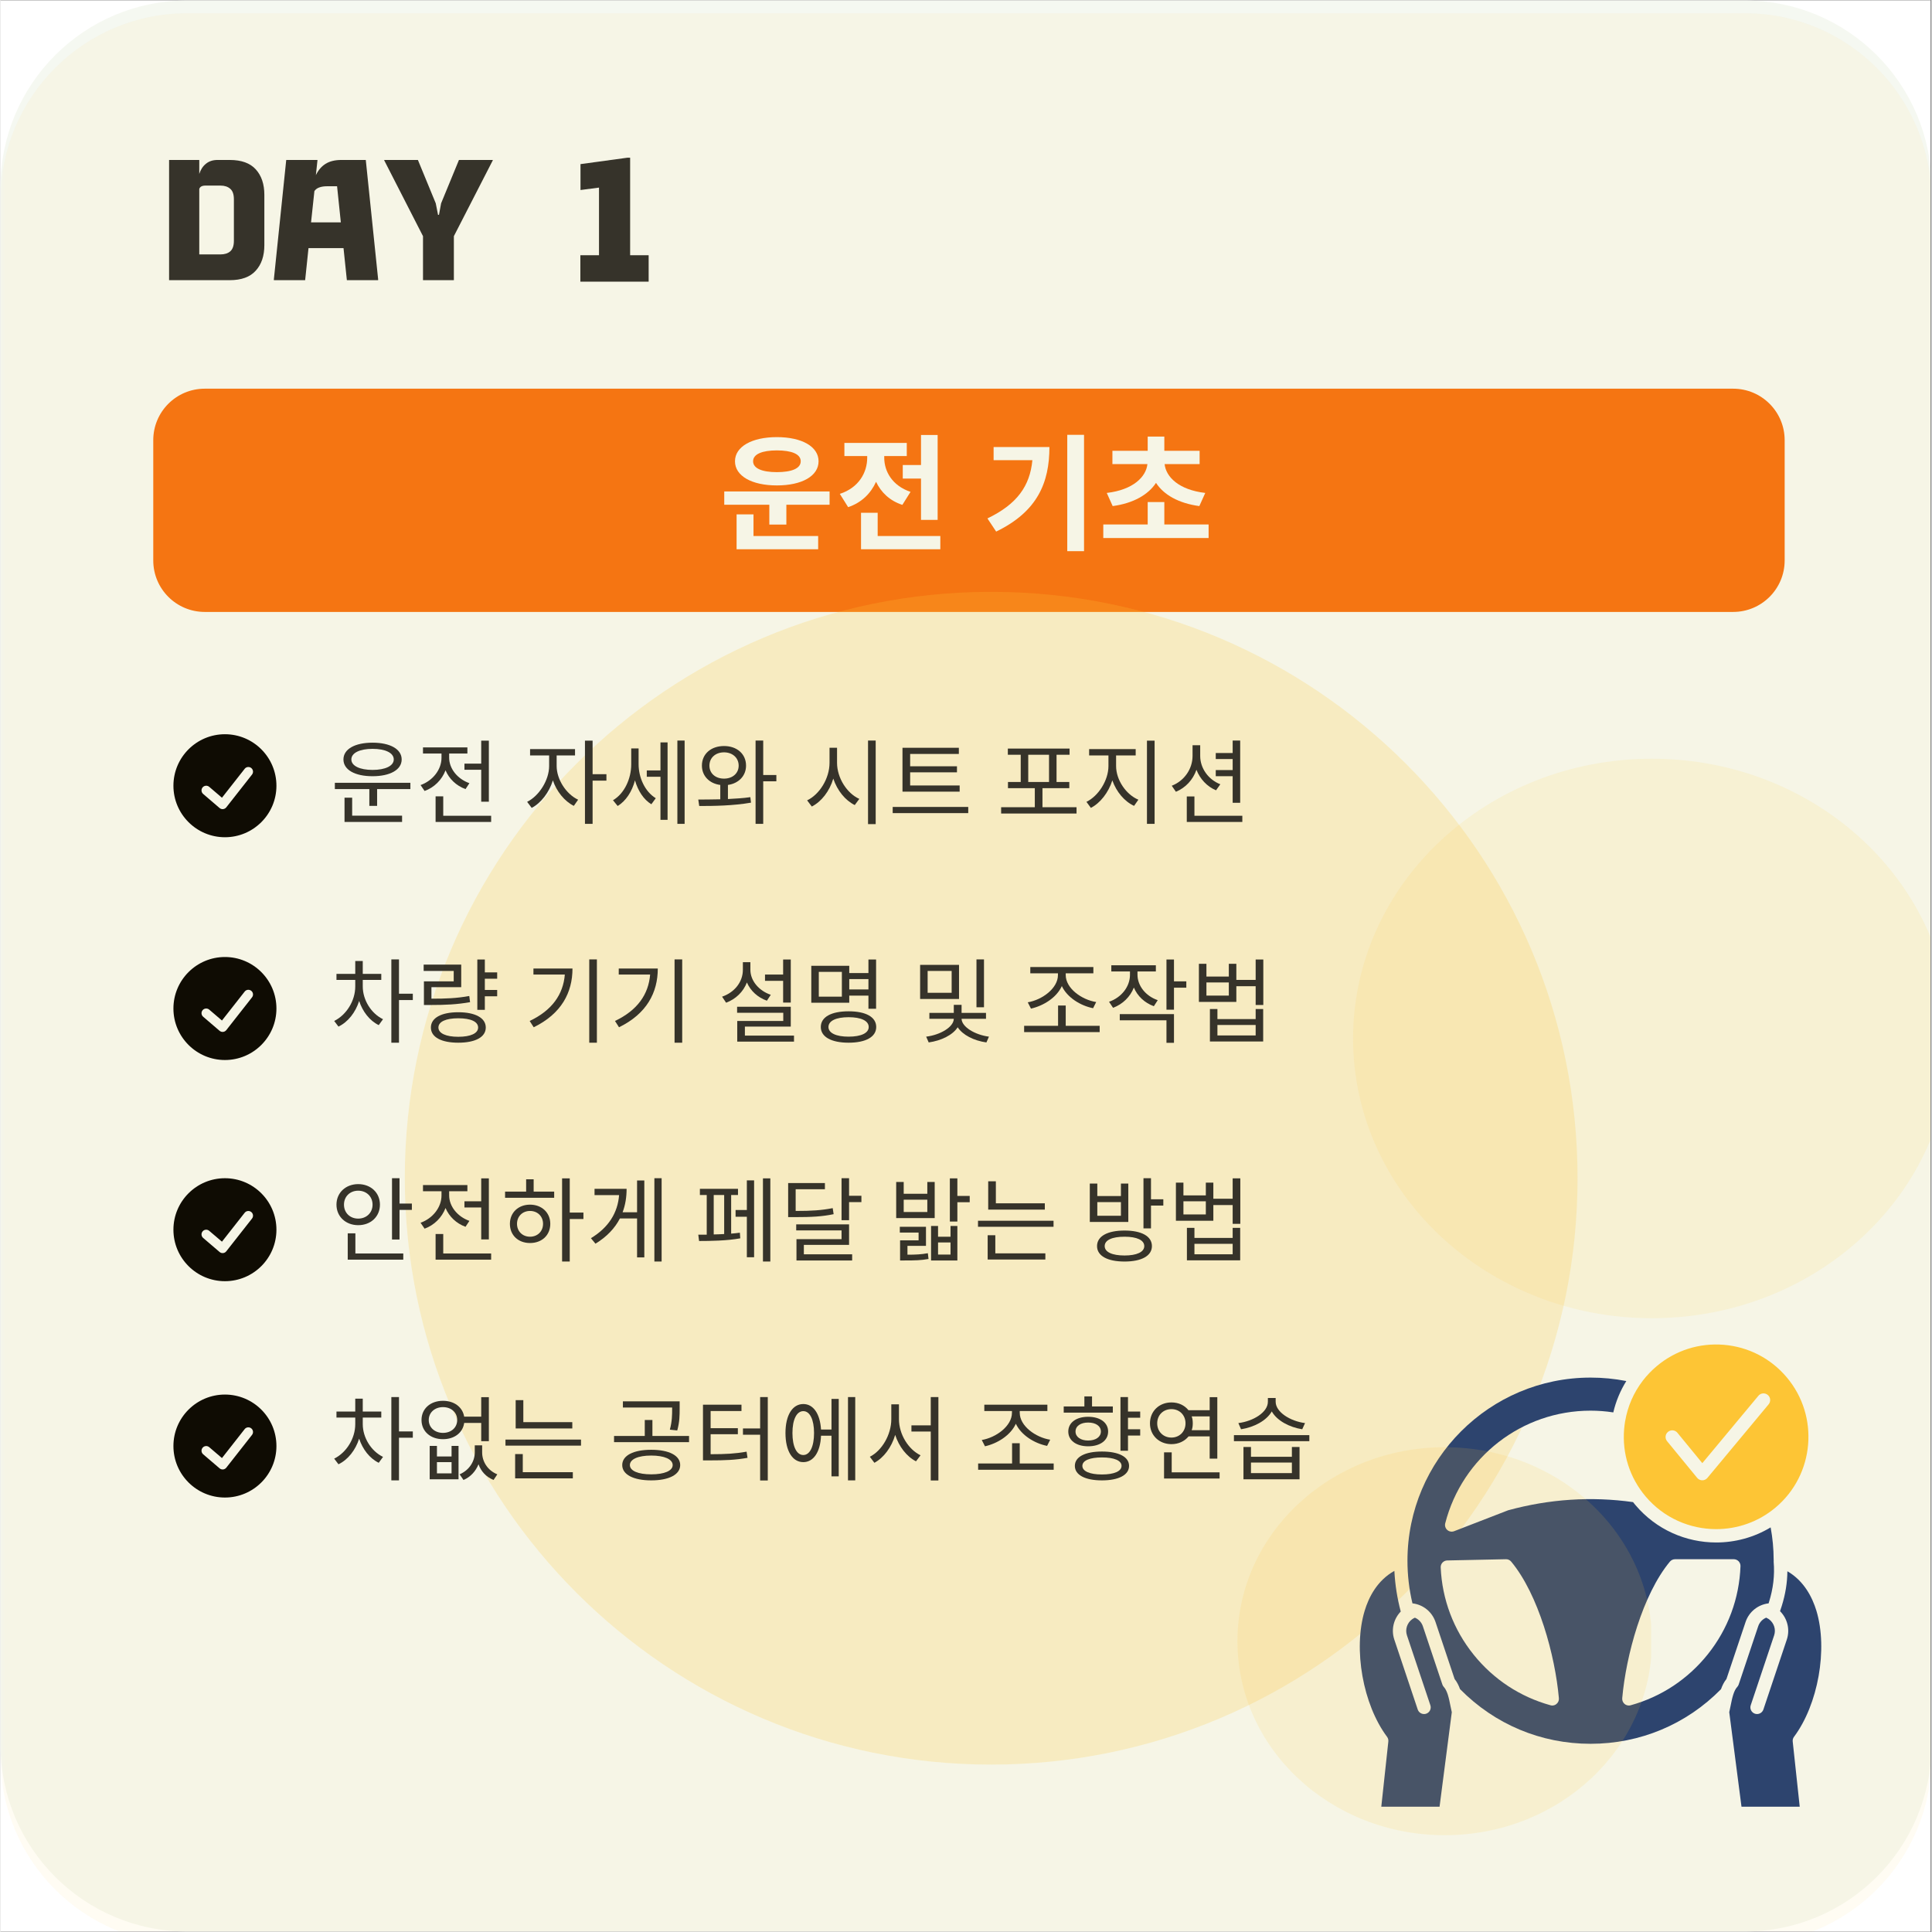
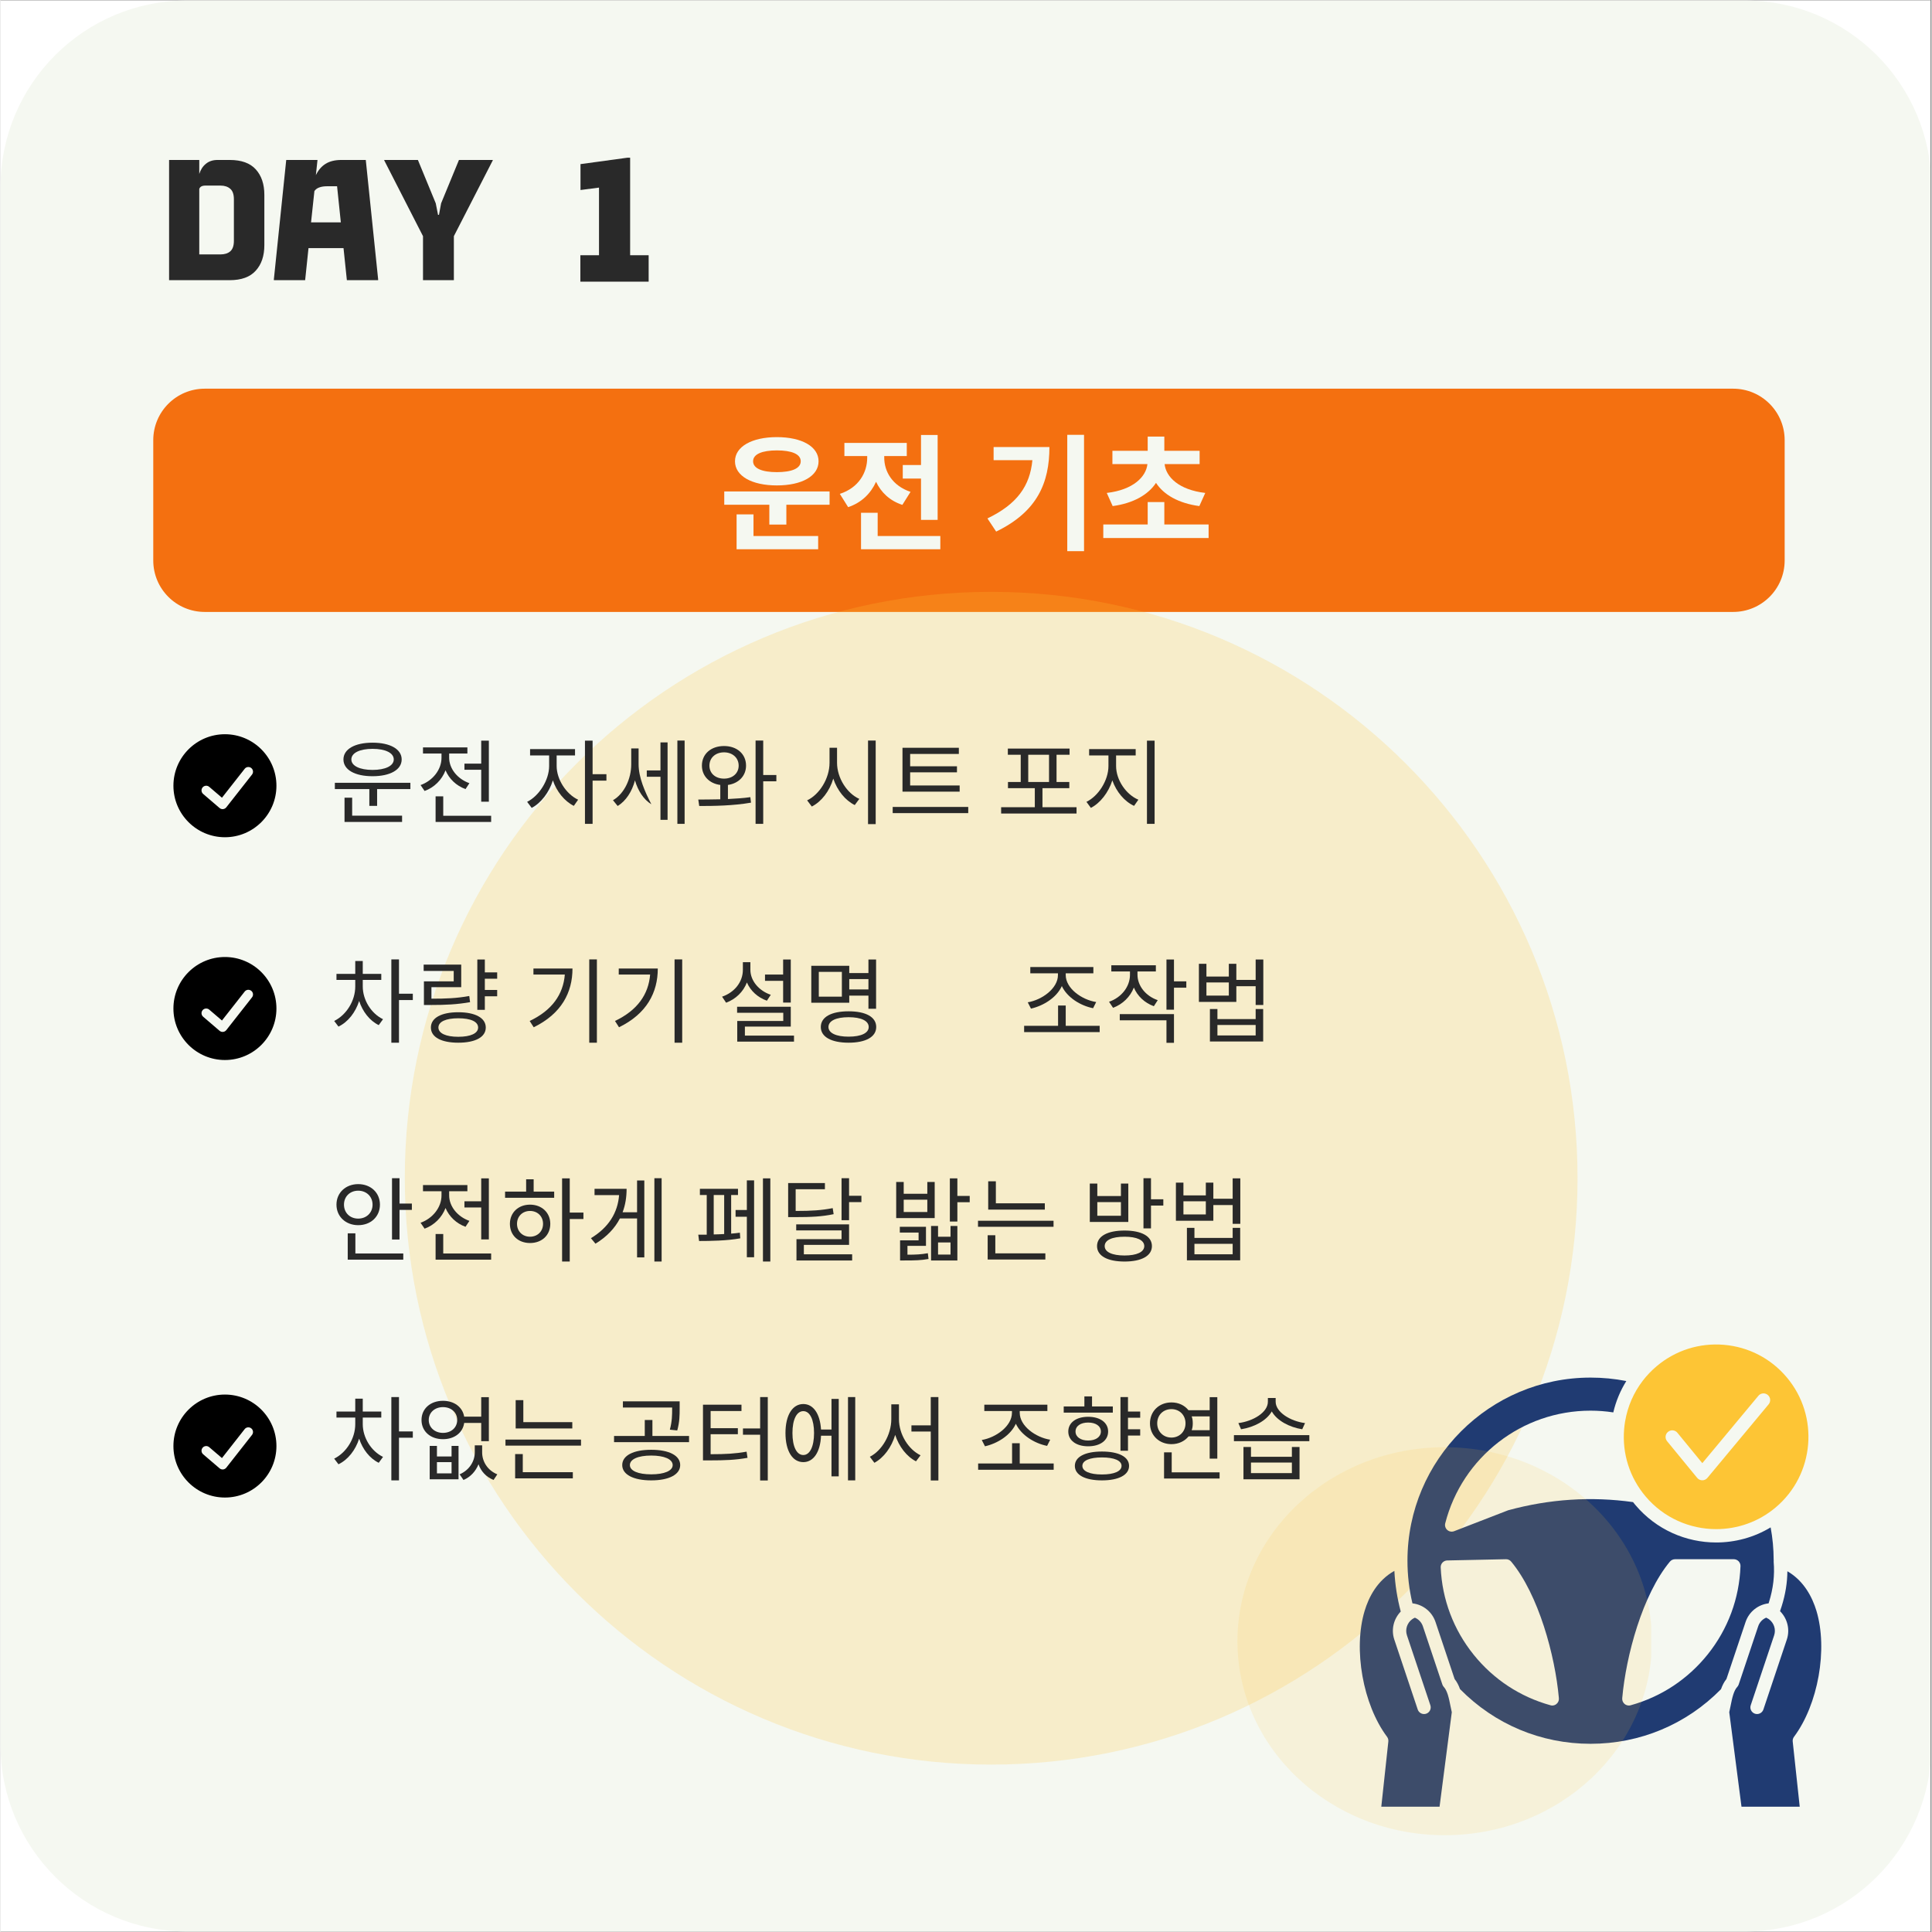
<svg xmlns="http://www.w3.org/2000/svg" width="300" zoomAndPan="magnify" viewBox="0 0 224.88 225" height="300" preserveAspectRatio="xMidYMid meet" version="1.0">
  <rect x="0" y="0" width="224.88" height="225" fill="#808080" stroke="none" />
  <defs>
    <filter x="0%" y="0%" width="100%" height="100%" id="38fcdeee84">
      <feColorMatrix values="0 0 0 0 1 0 0 0 0 1 0 0 0 0 1 0 0 0 1 0" color-interpolation-filters="sRGB" />
    </filter>
    <g />
    <clipPath id="a85fd604fa">
      <path d="M 0 0.059 L 224.762 0.059 L 224.762 224.938 L 0 224.938 Z M 0 0.059 " clip-rule="nonzero" />
    </clipPath>
    <clipPath id="d778c9c167">
      <path d="M 0 0.059 L 224.762 0.059 L 224.762 224.938 L 0 224.938 Z M 0 0.059 " clip-rule="nonzero" />
    </clipPath>
    <clipPath id="e100dfb493">
      <path d="M 21.738 0.059 L 203.141 0.059 C 215.148 0.059 224.879 9.793 224.879 21.797 L 224.879 203.203 C 224.879 215.207 215.148 224.941 203.141 224.941 L 21.738 224.941 C 9.734 224.941 0 215.207 0 203.203 L 0 21.797 C 0 9.793 9.734 0.059 21.738 0.059 Z M 21.738 0.059 " clip-rule="nonzero" />
    </clipPath>
    <clipPath id="95b0886ffb">
      <path d="M 17.789 45.266 L 207.832 45.266 L 207.832 71.266 L 17.789 71.266 Z M 17.789 45.266 " clip-rule="nonzero" />
    </clipPath>
    <clipPath id="9af5c9d224">
      <path d="M 23.785 45.266 L 201.781 45.266 C 205.094 45.266 207.781 47.949 207.781 51.262 L 207.781 65.27 C 207.781 68.582 205.094 71.266 201.781 71.266 L 23.785 71.266 C 20.473 71.266 17.789 68.582 17.789 65.27 L 17.789 51.262 C 17.789 47.949 20.473 45.266 23.785 45.266 Z M 23.785 45.266 " clip-rule="nonzero" />
    </clipPath>
    <clipPath id="8649c899c7">
      <path d="M 20.137 85.508 L 32.133 85.508 L 32.133 97.504 L 20.137 97.504 Z M 20.137 85.508 " clip-rule="nonzero" />
    </clipPath>
    <clipPath id="2727e1ac94">
      <path d="M 20.137 111.453 L 32.133 111.453 L 32.133 123.449 L 20.137 123.449 Z M 20.137 111.453 " clip-rule="nonzero" />
    </clipPath>
    <clipPath id="dc7989e55e">
      <path d="M 20.137 137.215 L 32.133 137.215 L 32.133 149.207 L 20.137 149.207 Z M 20.137 137.215 " clip-rule="nonzero" />
    </clipPath>
    <clipPath id="6605177b89">
      <path d="M 20.137 162.41 L 32.133 162.41 L 32.133 174.402 L 20.137 174.402 Z M 20.137 162.41 " clip-rule="nonzero" />
    </clipPath>
    <mask id="686a2c2438">
      <g filter="url(#38fcdeee84)">
        <rect x="-22.488" width="269.856" fill="#000000" y="-22.5" height="270" fill-opacity="0.21" />
      </g>
    </mask>
    <clipPath id="3566f2abb4">
      <path d="M 0.082 0.926 L 136.66 0.926 L 136.66 137.504 L 0.082 137.504 Z M 0.082 0.926 " clip-rule="nonzero" />
    </clipPath>
    <clipPath id="28b2893b92">
      <path d="M 68.371 0.926 C 30.656 0.926 0.082 31.5 0.082 69.215 C 0.082 106.93 30.656 137.504 68.371 137.504 C 106.086 137.504 136.66 106.93 136.66 69.215 C 136.66 31.5 106.086 0.926 68.371 0.926 Z M 68.371 0.926 " clip-rule="nonzero" />
    </clipPath>
    <clipPath id="6074862bf9">
      <rect x="0" width="137" y="0" height="138" />
    </clipPath>
    <clipPath id="46e036c708">
      <path d="M 189 156.363 L 211 156.363 L 211 179 L 189 179 Z M 189 156.363 " clip-rule="nonzero" />
    </clipPath>
    <clipPath id="0819511ebd">
      <path d="M 201 182 L 212.988 182 L 212.988 210.332 L 201 210.332 Z M 201 182 " clip-rule="nonzero" />
    </clipPath>
    <clipPath id="cc23d8675e">
      <path d="M 158 182 L 170 182 L 170 210.332 L 158 210.332 Z M 158 182 " clip-rule="nonzero" />
    </clipPath>
    <clipPath id="4d5df4b5b8">
      <path d="M 157 88 L 224.762 88 L 224.762 154 L 157 154 Z M 157 88 " clip-rule="nonzero" />
    </clipPath>
    <mask id="d4b32e33c3">
      <g filter="url(#38fcdeee84)">
        <rect x="-22.488" width="269.856" fill="#000000" y="-22.5" height="270" fill-opacity="0.11" />
      </g>
    </mask>
    <clipPath id="fe3ac1ddd6">
      <path d="M 0.52 0.363 L 67.762 0.363 L 67.762 65.516 L 0.52 65.516 Z M 0.52 0.363 " clip-rule="nonzero" />
    </clipPath>
    <clipPath id="7d01ac444d">
-       <path d="M 35.32 0.363 C 16.102 0.363 0.52 14.949 0.52 32.938 C 0.52 50.93 16.102 65.516 35.32 65.516 C 54.543 65.516 70.125 50.93 70.125 32.938 C 70.125 14.949 54.543 0.363 35.32 0.363 Z M 35.32 0.363 " clip-rule="nonzero" />
-     </clipPath>
+       </clipPath>
    <clipPath id="7a02af558f">
      <rect x="0" width="68" y="0" height="66" />
    </clipPath>
    <mask id="82f359403c">
      <g filter="url(#38fcdeee84)">
        <rect x="-22.488" width="269.856" fill="#000000" y="-22.5" height="270" fill-opacity="0.13" />
      </g>
    </mask>
    <clipPath id="959d3de16e">
      <path d="M 1.051 0.543 L 49.41 0.543 L 49.41 45.727 L 1.051 45.727 Z M 1.051 0.543 " clip-rule="nonzero" />
    </clipPath>
    <clipPath id="f614fae209">
      <path d="M 25.188 0.543 C 11.855 0.543 1.051 10.66 1.051 23.137 C 1.051 35.613 11.855 45.727 25.188 45.727 C 38.516 45.727 49.32 35.613 49.32 23.137 C 49.32 10.66 38.516 0.543 25.188 0.543 Z M 25.188 0.543 " clip-rule="nonzero" />
    </clipPath>
    <clipPath id="752064d51f">
      <rect x="0" width="50" y="0" height="46" />
    </clipPath>
    <clipPath id="154bc03a50">
      <path d="M 0 1 L 224.762 1 L 224.762 224.938 L 0 224.938 Z M 0 1 " clip-rule="nonzero" />
    </clipPath>
    <mask id="873c27f861">
      <g filter="url(#38fcdeee84)">
        <rect x="-22.488" width="269.856" fill="#000000" y="-22.5" height="270" fill-opacity="0.06" />
      </g>
    </mask>
    <clipPath id="7edee0a10a">
      <path d="M 0 0.539 L 224.762 0.539 L 224.762 223.938 L 0 223.938 Z M 0 0.539 " clip-rule="nonzero" />
    </clipPath>
    <clipPath id="60c70e73e5">
-       <path d="M 21.738 0.539 L 203.141 0.539 C 215.148 0.539 224.879 10.27 224.879 22.277 L 224.879 203.68 C 224.879 215.688 215.148 225.418 203.141 225.418 L 21.738 225.418 C 9.734 225.418 0 215.688 0 203.68 L 0 22.277 C 0 10.27 9.734 0.539 21.738 0.539 Z M 21.738 0.539 " clip-rule="nonzero" />
-     </clipPath>
+       </clipPath>
    <clipPath id="de6375f6f1">
      <rect x="0" width="225" y="0" height="224" />
    </clipPath>
  </defs>
  <g clip-path="url(#a85fd604fa)">
    <path fill="#ffffff" d="M 0 0.059 L 224.879 0.059 L 224.879 224.941 L 0 224.941 Z M 0 0.059 " fill-opacity="1" fill-rule="nonzero" />
    <path fill="#ffffff" d="M 0 0.059 L 224.879 0.059 L 224.879 224.941 L 0 224.941 Z M 0 0.059 " fill-opacity="1" fill-rule="nonzero" />
  </g>
  <g clip-path="url(#d778c9c167)">
    <g clip-path="url(#e100dfb493)">
      <path fill="#f5f8f1" d="M 0 0.059 L 224.879 0.059 L 224.879 224.941 L 0 224.941 Z M 0 0.059 " fill-opacity="1" fill-rule="nonzero" />
    </g>
  </g>
  <g clip-path="url(#95b0886ffb)">
    <g clip-path="url(#9af5c9d224)">
      <path fill="#f47010" d="M 17.789 45.266 L 207.832 45.266 L 207.832 71.266 L 17.789 71.266 Z M 17.789 45.266 " fill-opacity="1" fill-rule="nonzero" />
    </g>
  </g>
  <g clip-path="url(#8649c899c7)">
    <path fill="#000000" d="M 26.137 85.508 C 29.445 85.508 32.133 88.195 32.133 91.508 C 32.133 94.816 29.445 97.504 26.137 97.504 C 22.824 97.504 20.137 94.816 20.137 91.508 C 20.137 88.195 22.824 85.508 26.137 85.508 Z M 29.199 89.441 C 28.961 89.254 28.617 89.297 28.434 89.535 L 25.789 92.902 L 24.309 91.637 C 24.082 91.441 23.734 91.469 23.539 91.695 C 23.344 91.926 23.371 92.27 23.602 92.465 L 25.512 94.102 C 25.746 94.301 26.102 94.266 26.293 94.023 L 29.289 90.207 C 29.477 89.969 29.434 89.629 29.199 89.441 Z M 29.199 89.441 " fill-opacity="1" fill-rule="nonzero" />
  </g>
  <g clip-path="url(#2727e1ac94)">
    <path fill="#000000" d="M 26.137 111.453 C 29.445 111.453 32.133 114.141 32.133 117.453 C 32.133 120.762 29.445 123.449 26.137 123.449 C 22.824 123.449 20.137 120.762 20.137 117.453 C 20.137 114.141 22.824 111.453 26.137 111.453 Z M 29.199 115.387 C 28.961 115.203 28.617 115.242 28.434 115.48 L 25.789 118.848 L 24.309 117.582 C 24.082 117.387 23.734 117.414 23.539 117.641 C 23.344 117.871 23.371 118.215 23.602 118.41 L 25.512 120.047 C 25.746 120.246 26.102 120.211 26.293 119.969 L 29.289 116.152 C 29.477 115.914 29.434 115.574 29.199 115.387 Z M 29.199 115.387 " fill-opacity="1" fill-rule="nonzero" />
  </g>
  <g clip-path="url(#dc7989e55e)">
-     <path fill="#000000" d="M 26.137 137.215 C 29.445 137.215 32.133 139.898 32.133 143.211 C 32.133 146.523 29.445 149.207 26.137 149.207 C 22.824 149.207 20.137 146.523 20.137 143.211 C 20.137 139.898 22.824 137.215 26.137 137.215 Z M 29.199 141.148 C 28.961 140.961 28.617 141.004 28.434 141.238 L 25.789 144.605 L 24.309 143.344 C 24.082 143.145 23.734 143.172 23.539 143.402 C 23.344 143.629 23.371 143.977 23.602 144.172 L 25.512 145.805 C 25.746 146.008 26.102 145.973 26.293 145.727 L 29.289 141.914 C 29.477 141.676 29.434 141.332 29.199 141.148 Z M 29.199 141.148 " fill-opacity="1" fill-rule="nonzero" />
-   </g>
+     </g>
  <g clip-path="url(#6605177b89)">
    <path fill="#000000" d="M 26.137 162.41 C 29.445 162.41 32.133 165.094 32.133 168.406 C 32.133 171.719 29.445 174.402 26.137 174.402 C 22.824 174.402 20.137 171.719 20.137 168.406 C 20.137 165.094 22.824 162.41 26.137 162.41 Z M 29.199 166.344 C 28.961 166.156 28.617 166.199 28.434 166.434 L 25.789 169.805 L 24.309 168.539 C 24.082 168.344 23.734 168.367 23.539 168.598 C 23.344 168.828 23.371 169.172 23.602 169.367 L 25.512 171 C 25.746 171.203 26.102 171.168 26.293 170.926 L 29.289 167.109 C 29.477 166.871 29.434 166.527 29.199 166.344 Z M 29.199 166.344 " fill-opacity="1" fill-rule="nonzero" />
  </g>
  <g mask="url(#686a2c2438)">
    <g transform="matrix(1, 0, 0, 1, 47, 68)">
      <g clip-path="url(#6074862bf9)">
        <g clip-path="url(#3566f2abb4)">
          <g clip-path="url(#28b2893b92)">
            <path fill="#fdc535" d="M 0.082 0.926 L 136.66 0.926 L 136.66 137.504 L 0.082 137.504 Z M 0.082 0.926 " fill-opacity="1" fill-rule="nonzero" />
          </g>
        </g>
      </g>
    </g>
  </g>
  <g fill="#292929" fill-opacity="1">
    <g transform="translate(38.375, 95.148)">
      <g>
        <path d="M 4.953 -7.938 C 6.438 -7.938 7.422 -7.469 7.422 -6.703 C 7.422 -5.953 6.438 -5.484 4.953 -5.484 C 3.469 -5.484 2.484 -5.953 2.484 -6.703 C 2.484 -7.469 3.469 -7.938 4.953 -7.938 Z M 4.953 -4.75 C 7 -4.75 8.344 -5.5 8.344 -6.703 C 8.344 -7.906 7 -8.656 4.953 -8.656 C 2.891 -8.656 1.562 -7.906 1.562 -6.703 C 1.562 -5.5 2.891 -4.75 4.953 -4.75 Z M 2.578 -2.25 L 1.688 -2.25 L 1.688 0.578 L 8.391 0.578 L 8.391 -0.156 L 2.578 -0.156 Z M 0.562 -3.984 L 0.562 -3.25 L 4.578 -3.25 L 4.578 -1.297 L 5.484 -1.297 L 5.484 -3.25 L 9.359 -3.25 L 9.359 -3.984 Z M 0.562 -3.984 " />
      </g>
    </g>
  </g>
  <g fill="#292929" fill-opacity="1">
    <g transform="translate(48.31, 95.148)">
      <g>
        <path d="M 5.719 -6.219 L 5.719 -5.5 L 7.672 -5.5 L 7.672 -1.781 L 8.562 -1.781 L 8.562 -8.891 L 7.672 -8.891 L 7.672 -6.219 Z M 6.297 -3.938 C 4.891 -4.438 3.938 -5.641 3.938 -6.906 L 3.938 -7.391 L 6.062 -7.391 L 6.062 -8.109 L 0.891 -8.109 L 0.891 -7.391 L 3.047 -7.391 L 3.047 -6.891 C 3.047 -5.531 2.047 -4.234 0.609 -3.719 L 1.078 -3.031 C 2.203 -3.438 3.094 -4.328 3.516 -5.438 C 3.938 -4.438 4.766 -3.641 5.844 -3.25 Z M 3.25 -0.141 L 3.25 -2.406 L 2.359 -2.406 L 2.359 0.578 L 8.828 0.578 L 8.828 -0.141 Z M 3.25 -0.141 " />
      </g>
    </g>
  </g>
  <g fill="#292929" fill-opacity="1">
    <g transform="translate(58.245, 95.148)">
      <g />
    </g>
  </g>
  <g fill="#292929" fill-opacity="1">
    <g transform="translate(60.923, 95.148)">
      <g>
        <path d="M 3.844 -7.172 L 5.984 -7.172 L 5.984 -7.906 L 0.75 -7.906 L 0.75 -7.172 L 2.969 -7.172 L 2.969 -5.938 C 2.969 -4.297 1.797 -2.453 0.406 -1.766 L 0.938 -1.062 C 2.016 -1.625 2.969 -2.859 3.406 -4.266 C 3.844 -2.969 4.75 -1.844 5.844 -1.297 L 6.344 -2.016 C 4.938 -2.672 3.844 -4.391 3.844 -5.938 Z M 9.641 -4.984 L 8.031 -4.984 L 8.031 -8.891 L 7.141 -8.891 L 7.141 0.797 L 8.031 0.797 L 8.031 -4.234 L 9.641 -4.234 Z M 9.641 -4.984 " />
      </g>
    </g>
  </g>
  <g fill="#292929" fill-opacity="1">
    <g transform="translate(70.858, 95.148)">
      <g>
-         <path d="M 3.453 -7.984 L 2.594 -7.984 L 2.594 -6.125 C 2.594 -4.469 1.797 -2.719 0.469 -1.953 L 1.016 -1.281 C 1.984 -1.875 2.688 -2.969 3.031 -4.266 C 3.375 -3.078 4.016 -2.047 4.938 -1.484 L 5.453 -2.188 C 4.172 -2.969 3.453 -4.609 3.453 -6.156 Z M 6 -5.422 L 4.406 -5.422 L 4.406 -4.688 L 6 -4.688 L 6 0.328 L 6.828 0.328 L 6.828 -8.688 L 6 -8.688 Z M 7.969 -8.906 L 7.969 0.797 L 8.812 0.797 L 8.812 -8.906 Z M 7.969 -8.906 " />
+         <path d="M 3.453 -7.984 L 2.594 -7.984 L 2.594 -6.125 C 2.594 -4.469 1.797 -2.719 0.469 -1.953 L 1.016 -1.281 C 1.984 -1.875 2.688 -2.969 3.031 -4.266 C 3.375 -3.078 4.016 -2.047 4.938 -1.484 C 4.172 -2.969 3.453 -4.609 3.453 -6.156 Z M 6 -5.422 L 4.406 -5.422 L 4.406 -4.688 L 6 -4.688 L 6 0.328 L 6.828 0.328 L 6.828 -8.688 L 6 -8.688 Z M 7.969 -8.906 L 7.969 0.797 L 8.812 0.797 L 8.812 -8.906 Z M 7.969 -8.906 " />
      </g>
    </g>
  </g>
  <g fill="#292929" fill-opacity="1">
    <g transform="translate(80.793, 95.148)">
      <g>
        <path d="M 1.766 -5.984 C 1.766 -6.891 2.469 -7.531 3.469 -7.531 C 4.453 -7.531 5.172 -6.891 5.172 -5.984 C 5.172 -5.078 4.453 -4.469 3.469 -4.469 C 2.469 -4.469 1.766 -5.078 1.766 -5.984 Z M 3.922 -3.734 C 5.156 -3.906 6.031 -4.781 6.031 -5.984 C 6.031 -7.359 4.953 -8.266 3.469 -8.266 C 1.969 -8.266 0.891 -7.359 0.891 -5.984 C 0.891 -4.781 1.766 -3.891 3.031 -3.734 L 3.031 -2.062 C 2.125 -2.047 1.234 -2.031 0.469 -2.031 L 0.578 -1.281 C 2.297 -1.281 4.547 -1.312 6.609 -1.672 L 6.531 -2.312 C 5.703 -2.188 4.797 -2.141 3.922 -2.094 Z M 9.562 -4.891 L 8.031 -4.891 L 8.031 -8.906 L 7.141 -8.906 L 7.141 0.797 L 8.031 0.797 L 8.031 -4.156 L 9.562 -4.156 Z M 9.562 -4.891 " />
      </g>
    </g>
  </g>
  <g fill="#292929" fill-opacity="1">
    <g transform="translate(90.728, 95.148)">
      <g />
    </g>
  </g>
  <g fill="#292929" fill-opacity="1">
    <g transform="translate(93.406, 95.148)">
      <g>
        <path d="M 4.016 -8.062 L 3.141 -8.062 L 3.141 -6.312 C 3.141 -4.469 1.953 -2.609 0.531 -1.938 L 1.078 -1.219 C 2.203 -1.797 3.141 -3 3.578 -4.469 C 4.047 -3.078 4.969 -1.938 6.078 -1.391 L 6.609 -2.109 C 5.172 -2.75 4.016 -4.547 4.016 -6.312 Z M 7.625 -8.906 L 7.625 0.828 L 8.516 0.828 L 8.516 -8.906 Z M 7.625 -8.906 " />
      </g>
    </g>
  </g>
  <g fill="#292929" fill-opacity="1">
    <g transform="translate(103.341, 95.148)">
      <g>
        <path d="M 8.359 -3.672 L 2.594 -3.672 L 2.594 -5.203 L 8.047 -5.203 L 8.047 -5.906 L 2.594 -5.906 L 2.594 -7.344 L 8.266 -7.344 L 8.266 -8.062 L 1.703 -8.062 L 1.703 -2.953 L 8.359 -2.953 Z M 0.562 -1.172 L 0.562 -0.453 L 9.359 -0.453 L 9.359 -1.172 Z M 0.562 -1.172 " />
      </g>
    </g>
  </g>
  <g fill="#292929" fill-opacity="1">
    <g transform="translate(113.276, 95.148)">
      <g />
    </g>
  </g>
  <g fill="#292929" fill-opacity="1">
    <g transform="translate(115.954, 95.148)">
      <g>
        <path d="M 3.734 -7.25 L 6.156 -7.25 L 6.156 -4.078 L 3.734 -4.078 Z M 5.391 -1.141 L 5.391 -3.359 L 8.516 -3.359 L 8.516 -4.078 L 7.031 -4.078 L 7.031 -7.25 L 8.547 -7.25 L 8.547 -7.969 L 1.359 -7.969 L 1.359 -7.25 L 2.859 -7.25 L 2.859 -4.078 L 1.375 -4.078 L 1.375 -3.359 L 4.5 -3.359 L 4.5 -1.141 L 0.578 -1.141 L 0.578 -0.406 L 9.359 -0.406 L 9.359 -1.141 Z M 5.391 -1.141 " />
      </g>
    </g>
  </g>
  <g fill="#292929" fill-opacity="1">
    <g transform="translate(125.889, 95.148)">
      <g>
        <path d="M 4.031 -7.172 L 6.312 -7.172 L 6.312 -7.906 L 0.891 -7.906 L 0.891 -7.172 L 3.141 -7.172 L 3.141 -5.938 C 3.141 -4.266 1.969 -2.438 0.578 -1.766 L 1.094 -1.062 C 2.188 -1.625 3.141 -2.844 3.594 -4.266 C 4.062 -2.938 5 -1.812 6.125 -1.297 L 6.625 -2.016 C 5.203 -2.609 4.031 -4.297 4.031 -5.938 Z M 7.625 -8.891 L 7.625 0.797 L 8.516 0.797 L 8.516 -8.891 Z M 7.625 -8.891 " />
      </g>
    </g>
  </g>
  <g fill="#292929" fill-opacity="1">
    <g transform="translate(135.824, 95.148)">
      <g>
-         <path d="M 7.672 -1.656 L 8.547 -1.656 L 8.547 -8.906 L 7.672 -8.906 L 7.672 -7.453 L 5.703 -7.453 L 5.703 -6.75 L 7.672 -6.75 L 7.672 -5.469 L 5.703 -5.469 L 5.703 -4.75 L 7.672 -4.75 Z M 6.234 -3.812 C 4.828 -4.359 3.891 -5.688 3.891 -7.109 L 3.891 -8.359 L 3 -8.359 L 3 -7.109 C 3 -5.594 2.031 -4.203 0.578 -3.641 L 1.062 -2.938 C 2.188 -3.406 3.047 -4.328 3.453 -5.5 C 3.875 -4.422 4.688 -3.547 5.734 -3.109 Z M 3.219 -0.141 L 3.219 -2.391 L 2.328 -2.391 L 2.328 0.578 L 8.797 0.578 L 8.797 -0.141 Z M 3.219 -0.141 " />
-       </g>
+         </g>
    </g>
  </g>
  <g fill="#292929" fill-opacity="1">
    <g transform="translate(38.375, 120.635)">
      <g>
        <path d="M 3.812 -6.516 L 5.969 -6.516 L 5.969 -7.219 L 3.812 -7.219 L 3.812 -8.719 L 2.938 -8.719 L 2.938 -7.219 L 0.75 -7.219 L 0.75 -6.516 L 2.938 -6.516 L 2.938 -5.75 C 2.938 -4.078 1.906 -2.438 0.484 -1.734 L 0.984 -1.078 C 2.094 -1.609 2.969 -2.734 3.391 -4.062 C 3.797 -2.828 4.609 -1.766 5.672 -1.25 L 6.172 -1.938 C 4.781 -2.609 3.812 -4.188 3.812 -5.75 Z M 9.641 -4.906 L 8.031 -4.906 L 8.031 -8.906 L 7.141 -8.906 L 7.141 0.797 L 8.031 0.797 L 8.031 -4.172 L 9.641 -4.172 Z M 9.641 -4.906 " />
      </g>
    </g>
  </g>
  <g fill="#292929" fill-opacity="1">
    <g transform="translate(48.31, 120.635)">
      <g>
        <path d="M 6.281 -4.641 C 4.812 -4.375 3.562 -4.328 1.875 -4.328 L 1.875 -5.672 L 5.344 -5.672 L 5.344 -8.297 L 0.969 -8.297 L 0.969 -7.562 L 4.469 -7.562 L 4.469 -6.344 L 1 -6.344 L 1 -3.594 L 1.766 -3.594 C 3.562 -3.594 4.828 -3.656 6.375 -3.922 Z M 5 0.109 C 3.562 0.109 2.688 -0.297 2.688 -0.969 C 2.688 -1.656 3.562 -2.047 5 -2.047 C 6.453 -2.047 7.312 -1.656 7.312 -0.969 C 7.312 -0.297 6.453 0.109 5 0.109 Z M 5 -2.75 C 3.031 -2.75 1.812 -2.094 1.812 -0.969 C 1.812 0.156 3.031 0.797 5 0.797 C 6.969 0.797 8.203 0.156 8.203 -0.969 C 8.203 -2.094 6.969 -2.75 5 -2.75 Z M 9.531 -6.656 L 9.531 -7.391 L 8.094 -7.391 L 8.094 -8.891 L 7.219 -8.891 L 7.219 -3.031 L 8.094 -3.031 L 8.094 -4.609 L 9.531 -4.609 L 9.531 -5.344 L 8.094 -5.344 L 8.094 -6.656 Z M 9.531 -6.656 " />
      </g>
    </g>
  </g>
  <g fill="#292929" fill-opacity="1">
    <g transform="translate(58.245, 120.635)">
      <g />
    </g>
  </g>
  <g fill="#292929" fill-opacity="1">
    <g transform="translate(60.923, 120.635)">
      <g>
        <path d="M 1.141 -7.844 L 1.141 -7.141 L 4.797 -7.141 C 4.609 -4.828 3.312 -2.969 0.703 -1.734 L 1.172 -1 C 4.406 -2.578 5.688 -5.047 5.688 -7.844 Z M 7.641 -8.906 L 7.641 0.797 L 8.531 0.797 L 8.531 -8.906 Z M 7.641 -8.906 " />
      </g>
    </g>
  </g>
  <g fill="#292929" fill-opacity="1">
    <g transform="translate(70.858, 120.635)">
      <g>
        <path d="M 1.141 -7.844 L 1.141 -7.141 L 4.797 -7.141 C 4.609 -4.828 3.312 -2.969 0.703 -1.734 L 1.172 -1 C 4.406 -2.578 5.688 -5.047 5.688 -7.844 Z M 7.641 -8.906 L 7.641 0.797 L 8.531 0.797 L 8.531 -8.906 Z M 7.641 -8.906 " />
      </g>
    </g>
  </g>
  <g fill="#292929" fill-opacity="1">
    <g transform="translate(80.793, 120.635)">
      <g />
    </g>
  </g>
  <g fill="#292929" fill-opacity="1">
    <g transform="translate(83.471, 120.635)">
      <g>
        <path d="M 7.672 -3.875 L 8.562 -3.875 L 8.562 -8.891 L 7.672 -8.891 L 7.672 -7.141 L 5.562 -7.141 L 5.562 -6.406 L 7.672 -6.406 Z M 6.234 -4.781 C 4.844 -5.25 3.859 -6.422 3.859 -7.688 L 3.859 -8.578 L 2.984 -8.578 L 2.984 -7.688 C 2.984 -6.281 2.016 -5.062 0.562 -4.562 L 1.031 -3.859 C 2.156 -4.281 3.031 -5.125 3.453 -6.219 C 3.875 -5.234 4.719 -4.469 5.781 -4.094 Z M 3.219 -0.031 L 3.219 -1.078 L 8.562 -1.078 L 8.562 -3.391 L 2.312 -3.391 L 2.312 -2.688 L 7.688 -2.688 L 7.688 -1.734 L 2.328 -1.734 L 2.328 0.672 L 8.938 0.672 L 8.938 -0.031 Z M 3.219 -0.031 " />
      </g>
    </g>
  </g>
  <g fill="#292929" fill-opacity="1">
    <g transform="translate(93.406, 120.635)">
      <g>
        <path d="M 4.578 -4.562 L 1.891 -4.562 L 1.891 -7.453 L 4.578 -7.453 Z M 7.672 -6.609 L 7.672 -5.406 L 5.438 -5.406 L 5.438 -6.609 Z M 5.438 -4.688 L 7.672 -4.688 L 7.672 -3.156 L 8.562 -3.156 L 8.562 -8.891 L 7.672 -8.891 L 7.672 -7.312 L 5.438 -7.312 L 5.438 -8.156 L 1.016 -8.156 L 1.016 -3.859 L 5.438 -3.859 Z M 5.359 0.094 C 3.906 0.094 3.016 -0.328 3.016 -1.031 C 3.016 -1.75 3.906 -2.172 5.359 -2.172 C 6.828 -2.172 7.703 -1.75 7.703 -1.031 C 7.703 -0.328 6.828 0.094 5.359 0.094 Z M 5.359 -2.859 C 3.359 -2.859 2.125 -2.203 2.125 -1.031 C 2.125 0.125 3.359 0.797 5.359 0.797 C 7.359 0.797 8.578 0.125 8.578 -1.031 C 8.578 -2.203 7.359 -2.859 5.359 -2.859 Z M 5.359 -2.859 " />
      </g>
    </g>
  </g>
  <g fill="#292929" fill-opacity="1">
    <g transform="translate(103.341, 120.635)">
      <g />
    </g>
  </g>
  <g fill="#292929" fill-opacity="1">
    <g transform="translate(106.019, 120.635)">
      <g>
-         <path d="M 8.516 -8.906 L 7.641 -8.906 L 7.641 -3.328 L 8.516 -3.328 Z M 4.75 -5.016 L 1.953 -5.016 L 1.953 -7.562 L 4.75 -7.562 Z M 5.609 -8.266 L 1.078 -8.266 L 1.078 -4.297 L 5.609 -4.297 Z M 8.75 -1.984 L 8.75 -2.672 L 5.906 -2.672 L 5.906 -3.609 L 5 -3.609 L 5 -2.672 L 2.156 -2.672 L 2.156 -1.984 L 5 -1.984 C 4.984 -1.031 3.438 -0.109 1.781 0.094 L 2.078 0.766 C 3.531 0.562 4.875 -0.094 5.453 -1 C 6.031 -0.109 7.328 0.562 8.797 0.766 L 9.094 0.094 C 7.422 -0.125 5.922 -1.062 5.906 -1.984 Z M 8.75 -1.984 " />
-       </g>
+         </g>
    </g>
  </g>
  <g fill="#292929" fill-opacity="1">
    <g transform="translate(115.954, 120.635)">
      <g />
    </g>
  </g>
  <g fill="#292929" fill-opacity="1">
    <g transform="translate(118.632, 120.635)">
      <g>
        <path d="M 1.375 -3.172 C 2.828 -3.5 4.359 -4.453 4.969 -5.797 C 5.594 -4.469 7.125 -3.516 8.609 -3.219 L 8.969 -3.938 C 7.281 -4.203 5.422 -5.531 5.422 -7.078 L 5.422 -7.281 L 8.641 -7.281 L 8.641 -8.016 L 1.297 -8.016 L 1.297 -7.281 L 4.516 -7.281 L 4.516 -7.078 C 4.516 -5.531 2.672 -4.188 1 -3.906 Z M 5.422 -1.172 L 5.422 -3.531 L 4.531 -3.531 L 4.531 -1.172 L 0.578 -1.172 L 0.578 -0.438 L 9.375 -0.438 L 9.375 -1.172 Z M 5.422 -1.172 " />
      </g>
    </g>
  </g>
  <g fill="#292929" fill-opacity="1">
    <g transform="translate(128.567, 120.635)">
      <g>
        <path d="M 6.203 -4.156 C 4.781 -4.641 3.844 -5.844 3.844 -7.125 L 3.844 -7.5 L 5.984 -7.5 L 5.984 -8.219 L 0.797 -8.219 L 0.797 -7.5 L 2.969 -7.5 L 2.969 -7.109 C 2.969 -5.734 1.984 -4.469 0.531 -3.969 L 1 -3.266 C 2.125 -3.688 3 -4.547 3.422 -5.625 C 3.844 -4.625 4.672 -3.844 5.75 -3.453 Z M 1.781 -1.812 L 7.219 -1.812 L 7.219 0.812 L 8.094 0.812 L 8.094 -2.531 L 1.781 -2.531 Z M 9.531 -6.344 L 8.094 -6.344 L 8.094 -8.891 L 7.219 -8.891 L 7.219 -3.047 L 8.094 -3.047 L 8.094 -5.609 L 9.531 -5.609 Z M 9.531 -6.344 " />
      </g>
    </g>
  </g>
  <g fill="#292929" fill-opacity="1">
    <g transform="translate(138.502, 120.635)">
      <g>
        <path d="M 7.672 -0.047 L 3.219 -0.047 L 3.219 -1.266 L 7.672 -1.266 Z M 7.672 -1.953 L 3.219 -1.953 L 3.219 -3.125 L 2.344 -3.125 L 2.344 0.656 L 8.547 0.656 L 8.547 -3.125 L 7.672 -3.125 Z M 4.547 -4.688 L 1.938 -4.688 L 1.938 -6.219 L 4.547 -6.219 Z M 7.672 -8.891 L 7.672 -6.516 L 5.422 -6.516 L 5.422 -8.391 L 4.547 -8.391 L 4.547 -6.906 L 1.938 -6.906 L 1.938 -8.391 L 1.062 -8.391 L 1.062 -3.953 L 5.422 -3.953 L 5.422 -5.781 L 7.672 -5.781 L 7.672 -3.594 L 8.562 -3.594 L 8.562 -8.891 Z M 7.672 -8.891 " />
      </g>
    </g>
  </g>
  <g fill="#292929" fill-opacity="1">
    <g transform="translate(38.375, 146.121)">
      <g>
        <path d="M 1.625 -5.828 C 1.625 -6.781 2.328 -7.453 3.281 -7.453 C 4.234 -7.453 4.953 -6.781 4.953 -5.828 C 4.953 -4.875 4.234 -4.203 3.281 -4.203 C 2.328 -4.203 1.625 -4.875 1.625 -5.828 Z M 5.812 -5.828 C 5.812 -7.234 4.734 -8.219 3.281 -8.219 C 1.844 -8.219 0.75 -7.234 0.75 -5.828 C 0.75 -4.422 1.844 -3.438 3.281 -3.438 C 4.734 -3.438 5.812 -4.422 5.812 -5.828 Z M 2.953 -2.484 L 2.062 -2.484 L 2.062 0.578 L 8.531 0.578 L 8.531 -0.141 L 2.953 -0.141 Z M 8.094 -5.953 L 8.094 -8.906 L 7.219 -8.906 L 7.219 -1.766 L 8.094 -1.766 L 8.094 -5.219 L 9.531 -5.219 L 9.531 -5.953 Z M 8.094 -5.953 " />
      </g>
    </g>
  </g>
  <g fill="#292929" fill-opacity="1">
    <g transform="translate(48.31, 146.121)">
      <g>
        <path d="M 5.719 -6.219 L 5.719 -5.5 L 7.672 -5.5 L 7.672 -1.781 L 8.562 -1.781 L 8.562 -8.891 L 7.672 -8.891 L 7.672 -6.219 Z M 6.297 -3.938 C 4.891 -4.438 3.938 -5.641 3.938 -6.906 L 3.938 -7.391 L 6.062 -7.391 L 6.062 -8.109 L 0.891 -8.109 L 0.891 -7.391 L 3.047 -7.391 L 3.047 -6.891 C 3.047 -5.531 2.047 -4.234 0.609 -3.719 L 1.078 -3.031 C 2.203 -3.438 3.094 -4.328 3.516 -5.438 C 3.938 -4.438 4.766 -3.641 5.844 -3.25 Z M 3.25 -0.141 L 3.25 -2.406 L 2.359 -2.406 L 2.359 0.578 L 8.828 0.578 L 8.828 -0.141 Z M 3.25 -0.141 " />
      </g>
    </g>
  </g>
  <g fill="#292929" fill-opacity="1">
    <g transform="translate(58.245, 146.121)">
      <g>
        <path d="M 3.422 -2.094 C 2.547 -2.094 1.906 -2.719 1.906 -3.594 C 1.906 -4.469 2.547 -5.094 3.422 -5.094 C 4.297 -5.094 4.938 -4.469 4.938 -3.594 C 4.938 -2.719 4.297 -2.094 3.422 -2.094 Z M 3.422 -5.828 C 2.047 -5.828 1.078 -4.891 1.078 -3.594 C 1.078 -2.266 2.047 -1.359 3.422 -1.359 C 4.797 -1.359 5.781 -2.266 5.781 -3.594 C 5.781 -4.891 4.797 -5.828 3.422 -5.828 Z M 3.844 -8.781 L 2.969 -8.781 L 2.969 -7.344 L 0.516 -7.344 L 0.516 -6.625 L 6.234 -6.625 L 6.234 -7.344 L 3.844 -7.344 Z M 9.641 -4.906 L 8.047 -4.906 L 8.047 -8.891 L 7.156 -8.891 L 7.156 0.797 L 8.047 0.797 L 8.047 -4.156 L 9.641 -4.156 Z M 9.641 -4.906 " />
      </g>
    </g>
  </g>
  <g fill="#292929" fill-opacity="1">
    <g transform="translate(68.18, 146.121)">
      <g>
        <path d="M 5.953 -4.938 L 4.266 -4.938 C 4.594 -5.797 4.734 -6.719 4.734 -7.672 L 1 -7.672 L 1 -6.938 L 3.859 -6.938 C 3.703 -4.906 2.656 -3.172 0.578 -1.922 L 1.109 -1.281 C 2.438 -2.094 3.375 -3.094 3.953 -4.219 L 5.953 -4.219 L 5.953 0.312 L 6.797 0.312 L 6.797 -8.641 L 5.953 -8.641 Z M 7.969 -8.906 L 7.969 0.797 L 8.812 0.797 L 8.812 -8.906 Z M 7.969 -8.906 " />
      </g>
    </g>
  </g>
  <g fill="#292929" fill-opacity="1">
    <g transform="translate(78.115, 146.121)">
      <g />
    </g>
  </g>
  <g fill="#292929" fill-opacity="1">
    <g transform="translate(80.793, 146.121)">
      <g>
        <path d="M 2.266 -6.953 L 3.484 -6.953 L 3.484 -2.406 C 3.078 -2.375 2.672 -2.375 2.266 -2.359 Z M 4.297 -6.953 L 5.094 -6.953 L 5.094 -7.672 L 0.656 -7.672 L 0.656 -6.953 L 1.453 -6.953 L 1.453 -2.328 C 1.094 -2.328 0.766 -2.328 0.469 -2.328 L 0.562 -1.594 C 1.828 -1.594 3.859 -1.625 5.359 -1.906 L 5.312 -2.562 C 5 -2.516 4.641 -2.484 4.297 -2.453 Z M 6.125 -5.203 L 4.812 -5.203 L 4.812 -4.422 L 6.125 -4.422 L 6.125 0.297 L 6.969 0.297 L 6.969 -8.656 L 6.125 -8.656 Z M 8 -8.891 L 8 0.797 L 8.859 0.797 L 8.859 -8.891 Z M 8 -8.891 " />
      </g>
    </g>
  </g>
  <g fill="#292929" fill-opacity="1">
    <g transform="translate(90.728, 146.121)">
      <g>
        <path d="M 6.188 -5.422 C 4.891 -5.172 3.766 -5.094 1.875 -5.094 L 1.875 -7.625 L 5.281 -7.625 L 5.281 -8.344 L 1 -8.344 L 1 -4.375 L 1.75 -4.375 C 3.75 -4.375 4.938 -4.438 6.297 -4.719 Z M 2.828 -1.141 L 8.094 -1.141 L 8.094 -3.531 L 1.938 -3.531 L 1.938 -2.828 L 7.219 -2.828 L 7.219 -1.812 L 1.969 -1.812 L 1.969 0.672 L 8.453 0.672 L 8.453 -0.047 L 2.828 -0.047 Z M 8.094 -6.859 L 8.094 -8.906 L 7.219 -8.906 L 7.219 -4.016 L 8.094 -4.016 L 8.094 -6.125 L 9.531 -6.125 L 9.531 -6.859 Z M 8.094 -6.859 " />
      </g>
    </g>
  </g>
  <g fill="#292929" fill-opacity="1">
    <g transform="translate(100.663, 146.121)">
      <g />
    </g>
  </g>
  <g fill="#292929" fill-opacity="1">
    <g transform="translate(103.341, 146.121)">
      <g>
        <path d="M 4.594 -4.969 L 1.844 -4.969 L 1.844 -6.406 L 4.594 -6.406 Z M 5.453 -8.469 L 4.594 -8.469 L 4.594 -7.094 L 1.844 -7.094 L 1.844 -8.469 L 0.969 -8.469 L 0.969 -4.266 L 5.453 -4.266 Z M 2.281 -1.031 L 4.438 -1.031 L 4.438 -3.25 L 1.391 -3.25 L 1.391 -2.578 L 3.578 -2.578 L 3.578 -1.672 L 1.422 -1.672 L 1.422 0.672 L 1.922 0.672 C 3.172 0.672 3.844 0.656 4.734 0.5 L 4.656 -0.172 C 3.875 -0.031 3.266 0 2.281 0 Z M 7.297 -0.016 L 5.844 -0.016 L 5.844 -1.422 L 7.297 -1.422 Z M 7.297 -2.094 L 5.844 -2.094 L 5.844 -3.344 L 5.031 -3.344 L 5.031 0.672 L 8.094 0.672 L 8.094 -3.344 L 7.297 -3.344 Z M 9.531 -6.844 L 8.094 -6.844 L 8.094 -8.891 L 7.219 -8.891 L 7.219 -3.859 L 8.094 -3.859 L 8.094 -6.109 L 9.531 -6.109 Z M 9.531 -6.844 " />
      </g>
    </g>
  </g>
  <g fill="#292929" fill-opacity="1">
    <g transform="translate(113.276, 146.121)">
      <g>
        <path d="M 8.344 -5.984 L 2.641 -5.984 L 2.641 -8.547 L 1.75 -8.547 L 1.75 -5.25 L 8.344 -5.25 Z M 2.578 -2.266 L 1.688 -2.266 L 1.688 0.562 L 8.406 0.562 L 8.406 -0.156 L 2.578 -0.156 Z M 0.562 -3.953 L 0.562 -3.25 L 9.359 -3.25 L 9.359 -3.953 Z M 0.562 -3.953 " />
      </g>
    </g>
  </g>
  <g fill="#292929" fill-opacity="1">
    <g transform="translate(123.211, 146.121)">
      <g />
    </g>
  </g>
  <g fill="#292929" fill-opacity="1">
    <g transform="translate(125.889, 146.121)">
      <g>
        <path d="M 4.594 -4.531 L 1.844 -4.531 L 1.844 -6.125 L 4.594 -6.125 Z M 5.453 -8.281 L 4.594 -8.281 L 4.594 -6.828 L 1.844 -6.828 L 1.844 -8.281 L 0.969 -8.281 L 0.969 -3.812 L 5.453 -3.812 Z M 5.016 0.094 C 3.562 0.094 2.703 -0.312 2.703 -1 C 2.703 -1.703 3.562 -2.094 5.016 -2.094 C 6.438 -2.094 7.312 -1.703 7.312 -1 C 7.312 -0.312 6.438 0.094 5.016 0.094 Z M 5.016 -2.812 C 3.031 -2.812 1.812 -2.156 1.812 -1 C 1.812 0.141 3.031 0.797 5.016 0.797 C 6.984 0.797 8.203 0.141 8.203 -1 C 8.203 -2.156 6.984 -2.812 5.016 -2.812 Z M 8.094 -6.453 L 8.094 -8.906 L 7.219 -8.906 L 7.219 -3.062 L 8.094 -3.062 L 8.094 -5.719 L 9.531 -5.719 L 9.531 -6.453 Z M 8.094 -6.453 " />
      </g>
    </g>
  </g>
  <g fill="#292929" fill-opacity="1">
    <g transform="translate(135.824, 146.121)">
      <g>
        <path d="M 7.672 -0.047 L 3.219 -0.047 L 3.219 -1.266 L 7.672 -1.266 Z M 7.672 -1.953 L 3.219 -1.953 L 3.219 -3.125 L 2.344 -3.125 L 2.344 0.656 L 8.547 0.656 L 8.547 -3.125 L 7.672 -3.125 Z M 4.547 -4.688 L 1.938 -4.688 L 1.938 -6.219 L 4.547 -6.219 Z M 7.672 -8.891 L 7.672 -6.516 L 5.422 -6.516 L 5.422 -8.391 L 4.547 -8.391 L 4.547 -6.906 L 1.938 -6.906 L 1.938 -8.391 L 1.062 -8.391 L 1.062 -3.953 L 5.422 -3.953 L 5.422 -5.781 L 7.672 -5.781 L 7.672 -3.594 L 8.562 -3.594 L 8.562 -8.891 Z M 7.672 -8.891 " />
      </g>
    </g>
  </g>
  <g fill="#292929" fill-opacity="1">
    <g transform="translate(38.375, 171.607)">
      <g>
        <path d="M 3.812 -6.516 L 5.969 -6.516 L 5.969 -7.219 L 3.812 -7.219 L 3.812 -8.719 L 2.938 -8.719 L 2.938 -7.219 L 0.75 -7.219 L 0.75 -6.516 L 2.938 -6.516 L 2.938 -5.75 C 2.938 -4.078 1.906 -2.438 0.484 -1.734 L 0.984 -1.078 C 2.094 -1.609 2.969 -2.734 3.391 -4.062 C 3.797 -2.828 4.609 -1.766 5.672 -1.25 L 6.172 -1.938 C 4.781 -2.609 3.812 -4.188 3.812 -5.75 Z M 9.641 -4.906 L 8.031 -4.906 L 8.031 -8.906 L 7.141 -8.906 L 7.141 0.797 L 8.031 0.797 L 8.031 -4.172 L 9.641 -4.172 Z M 9.641 -4.906 " />
      </g>
    </g>
  </g>
  <g fill="#292929" fill-opacity="1">
    <g transform="translate(48.31, 171.607)">
      <g>
        <path d="M 4.219 -0.016 L 2.516 -0.016 L 2.516 -1.328 L 4.219 -1.328 Z M 4.219 -1.984 L 2.516 -1.984 L 2.516 -3.219 L 1.672 -3.219 L 1.672 0.672 L 5.031 0.672 L 5.031 -3.219 L 4.219 -3.219 Z M 3.219 -4.734 C 2.266 -4.734 1.562 -5.359 1.562 -6.234 C 1.562 -7.109 2.266 -7.734 3.219 -7.734 C 4.188 -7.734 4.875 -7.109 4.875 -6.234 C 4.875 -5.359 4.188 -4.734 3.219 -4.734 Z M 7.672 -5.891 L 7.672 -3.766 L 8.562 -3.766 L 8.562 -8.891 L 7.672 -8.891 L 7.672 -6.625 L 5.688 -6.625 C 5.5 -7.734 4.531 -8.469 3.219 -8.469 C 1.766 -8.469 0.719 -7.562 0.719 -6.234 C 0.719 -4.906 1.766 -4 3.219 -4 C 4.547 -4 5.531 -4.75 5.688 -5.891 Z M 7.781 -3.281 L 6.922 -3.281 L 6.922 -2.453 C 6.922 -1.453 6.312 -0.406 5.156 0.094 L 5.609 0.75 C 6.453 0.391 7.031 -0.281 7.359 -1.078 C 7.641 -0.266 8.234 0.391 9.109 0.75 L 9.547 0.094 C 8.391 -0.375 7.781 -1.422 7.781 -2.453 Z M 7.781 -3.281 " />
      </g>
    </g>
  </g>
  <g fill="#292929" fill-opacity="1">
    <g transform="translate(58.245, 171.607)">
      <g>
        <path d="M 8.344 -5.984 L 2.641 -5.984 L 2.641 -8.547 L 1.75 -8.547 L 1.75 -5.25 L 8.344 -5.25 Z M 2.578 -2.266 L 1.688 -2.266 L 1.688 0.562 L 8.406 0.562 L 8.406 -0.156 L 2.578 -0.156 Z M 0.562 -3.953 L 0.562 -3.25 L 9.359 -3.25 L 9.359 -3.953 Z M 0.562 -3.953 " />
      </g>
    </g>
  </g>
  <g fill="#292929" fill-opacity="1">
    <g transform="translate(68.18, 171.607)">
      <g />
    </g>
  </g>
  <g fill="#292929" fill-opacity="1">
    <g transform="translate(70.858, 171.607)">
      <g>
        <path d="M 7.359 -7.578 C 7.359 -6.828 7.359 -6.109 7.094 -5.109 L 7.953 -5.016 C 8.234 -6.016 8.234 -6.797 8.234 -7.578 L 8.234 -8.406 L 1.625 -8.406 L 1.625 -7.688 L 7.359 -7.688 Z M 4.922 0.094 C 3.406 0.094 2.438 -0.312 2.438 -0.984 C 2.438 -1.672 3.406 -2.094 4.922 -2.094 C 6.438 -2.094 7.422 -1.672 7.422 -0.984 C 7.422 -0.312 6.438 0.094 4.922 0.094 Z M 4.922 -2.766 C 2.859 -2.766 1.547 -2.109 1.547 -0.984 C 1.547 0.125 2.859 0.797 4.922 0.797 C 6.984 0.797 8.297 0.125 8.297 -0.984 C 8.297 -2.109 6.984 -2.766 4.922 -2.766 Z M 5.062 -4.375 L 5.062 -6.234 L 4.172 -6.234 L 4.172 -4.375 L 0.594 -4.375 L 0.594 -3.656 L 9.328 -3.656 L 9.328 -4.375 Z M 5.062 -4.375 " />
      </g>
    </g>
  </g>
  <g fill="#292929" fill-opacity="1">
    <g transform="translate(80.793, 171.607)">
      <g>
        <path d="M 1.906 -4.578 L 5.078 -4.578 L 5.078 -5.281 L 1.906 -5.281 L 1.906 -7.281 L 5.5 -7.281 L 5.5 -8.016 L 1.016 -8.016 L 1.016 -1.531 L 1.766 -1.531 C 3.609 -1.531 4.797 -1.578 6.203 -1.828 L 6.094 -2.547 C 4.781 -2.312 3.656 -2.25 1.906 -2.25 Z M 7.672 -8.906 L 7.672 -5.25 L 5.672 -5.25 L 5.672 -4.516 L 7.672 -4.516 L 7.672 0.812 L 8.562 0.812 L 8.562 -8.906 Z M 7.672 -8.906 " />
      </g>
    </g>
  </g>
  <g fill="#292929" fill-opacity="1">
    <g transform="translate(90.728, 171.607)">
      <g>
        <path d="M 2.766 -2.156 C 1.984 -2.156 1.5 -3.141 1.5 -4.719 C 1.5 -6.281 1.984 -7.266 2.766 -7.266 C 3.531 -7.266 4.016 -6.281 4.016 -4.719 C 4.016 -3.141 3.531 -2.156 2.766 -2.156 Z M 6.047 -5.125 L 4.828 -5.125 C 4.719 -6.953 3.938 -8.094 2.766 -8.094 C 1.5 -8.094 0.688 -6.797 0.688 -4.719 C 0.688 -2.625 1.5 -1.328 2.766 -1.328 C 3.953 -1.328 4.75 -2.5 4.828 -4.406 L 6.047 -4.406 L 6.047 0.328 L 6.891 0.328 L 6.891 -8.688 L 6.047 -8.688 Z M 7.969 -8.906 L 7.969 0.797 L 8.812 0.797 L 8.812 -8.906 Z M 7.969 -8.906 " />
      </g>
    </g>
  </g>
  <g fill="#292929" fill-opacity="1">
    <g transform="translate(100.663, 171.607)">
      <g>
        <path d="M 3.969 -8.062 L 3.078 -8.062 L 3.078 -6.328 C 3.078 -4.531 1.984 -2.656 0.578 -1.953 L 1.109 -1.25 C 2.203 -1.844 3.109 -3.062 3.531 -4.5 C 3.969 -3.141 4.859 -1.984 5.953 -1.422 L 6.484 -2.125 C 5.078 -2.797 3.969 -4.562 3.969 -6.328 Z M 7.672 -8.906 L 7.672 -5.609 L 5.422 -5.609 L 5.422 -4.891 L 7.672 -4.891 L 7.672 0.812 L 8.562 0.812 L 8.562 -8.906 Z M 7.672 -8.906 " />
      </g>
    </g>
  </g>
  <g fill="#292929" fill-opacity="1">
    <g transform="translate(110.598, 171.607)">
      <g />
    </g>
  </g>
  <g fill="#292929" fill-opacity="1">
    <g transform="translate(113.276, 171.607)">
      <g>
        <path d="M 1.375 -3.172 C 2.828 -3.5 4.359 -4.453 4.969 -5.797 C 5.594 -4.469 7.125 -3.516 8.609 -3.219 L 8.969 -3.938 C 7.281 -4.203 5.422 -5.531 5.422 -7.078 L 5.422 -7.281 L 8.641 -7.281 L 8.641 -8.016 L 1.297 -8.016 L 1.297 -7.281 L 4.516 -7.281 L 4.516 -7.078 C 4.516 -5.531 2.672 -4.188 1 -3.906 Z M 5.422 -1.172 L 5.422 -3.531 L 4.531 -3.531 L 4.531 -1.172 L 0.578 -1.172 L 0.578 -0.438 L 9.375 -0.438 L 9.375 -1.172 Z M 5.422 -1.172 " />
      </g>
    </g>
  </g>
  <g fill="#292929" fill-opacity="1">
    <g transform="translate(123.211, 171.607)">
      <g>
        <path d="M 6.328 -7.812 L 3.906 -7.812 L 3.906 -8.984 L 3.016 -8.984 L 3.016 -7.812 L 0.609 -7.812 L 0.609 -7.094 L 6.328 -7.094 Z M 1.984 -4.891 C 1.984 -5.531 2.578 -5.938 3.453 -5.938 C 4.344 -5.938 4.938 -5.531 4.938 -4.891 C 4.938 -4.266 4.344 -3.844 3.453 -3.844 C 2.578 -3.844 1.984 -4.266 1.984 -4.891 Z M 5.781 -4.891 C 5.781 -5.938 4.844 -6.609 3.453 -6.609 C 2.078 -6.609 1.141 -5.938 1.141 -4.891 C 1.141 -3.844 2.078 -3.172 3.453 -3.172 C 4.844 -3.172 5.781 -3.844 5.781 -4.891 Z M 5.062 0.109 C 3.641 0.109 2.781 -0.266 2.781 -0.891 C 2.781 -1.516 3.641 -1.875 5.062 -1.875 C 6.484 -1.875 7.344 -1.516 7.344 -0.891 C 7.344 -0.266 6.484 0.109 5.062 0.109 Z M 5.062 -2.562 C 3.109 -2.562 1.906 -1.953 1.906 -0.891 C 1.906 0.172 3.109 0.797 5.062 0.797 C 7 0.797 8.219 0.172 8.219 -0.891 C 8.219 -1.953 7 -2.562 5.062 -2.562 Z M 9.516 -6.5 L 9.516 -7.219 L 8.094 -7.219 L 8.094 -8.906 L 7.219 -8.906 L 7.219 -2.656 L 8.094 -2.656 L 8.094 -4.422 L 9.516 -4.422 L 9.516 -5.156 L 8.094 -5.156 L 8.094 -6.5 Z M 9.516 -6.5 " />
      </g>
    </g>
  </g>
  <g fill="#292929" fill-opacity="1">
    <g transform="translate(133.146, 171.607)">
      <g>
        <path d="M 1.562 -5.844 C 1.562 -6.812 2.266 -7.5 3.219 -7.5 C 4.156 -7.5 4.859 -6.812 4.859 -5.844 C 4.859 -4.891 4.156 -4.188 3.219 -4.188 C 2.266 -4.188 1.562 -4.891 1.562 -5.844 Z M 7.672 -6.656 L 7.672 -5.047 L 5.578 -5.047 C 5.672 -5.297 5.703 -5.562 5.703 -5.844 C 5.703 -6.141 5.672 -6.406 5.578 -6.656 Z M 7.672 -4.328 L 7.672 -1.734 L 8.562 -1.734 L 8.562 -8.891 L 7.672 -8.891 L 7.672 -7.375 L 5.203 -7.375 C 4.75 -7.938 4.062 -8.281 3.219 -8.281 C 1.797 -8.281 0.719 -7.266 0.719 -5.844 C 0.719 -4.438 1.797 -3.422 3.219 -3.422 C 4.062 -3.422 4.75 -3.766 5.219 -4.328 Z M 3.25 -0.141 L 3.25 -2.469 L 2.359 -2.469 L 2.359 0.578 L 8.828 0.578 L 8.828 -0.141 Z M 3.25 -0.141 " />
      </g>
    </g>
  </g>
  <g fill="#292929" fill-opacity="1">
    <g transform="translate(143.081, 171.607)">
      <g>
        <path d="M 8.844 -5.875 C 7.125 -6.094 5.422 -7.156 5.422 -8.359 L 5.422 -8.797 L 4.516 -8.797 L 4.516 -8.359 C 4.516 -7.125 2.812 -6.094 1.078 -5.875 L 1.391 -5.156 C 2.906 -5.391 4.359 -6.156 4.969 -7.234 C 5.578 -6.156 7.016 -5.391 8.516 -5.156 Z M 7.312 -0.047 L 2.547 -0.047 L 2.547 -1.281 L 7.312 -1.281 Z M 7.312 -1.953 L 2.547 -1.953 L 2.547 -3.094 L 1.672 -3.094 L 1.672 0.672 L 8.203 0.672 L 8.203 -3.094 L 7.312 -3.094 Z M 0.562 -4.469 L 0.562 -3.766 L 9.344 -3.766 L 9.344 -4.469 Z M 0.562 -4.469 " />
      </g>
    </g>
  </g>
  <g clip-path="url(#46e036c708)">
    <path fill="#fdc535" d="M 189.195 165.547 C 189.148 165.836 189.113 166.129 189.086 166.426 C 188.844 169.289 189.73 172.074 191.582 174.27 C 193.703 176.785 196.746 178.082 199.809 178.082 C 202.258 178.082 204.719 177.254 206.734 175.555 C 211.27 171.73 211.844 164.93 208.02 160.398 C 206.168 158.203 203.574 156.859 200.711 156.617 C 197.848 156.375 195.062 157.262 192.867 159.113 C 192.262 159.625 191.723 160.191 191.25 160.805 C 191.246 160.812 191.242 160.816 191.238 160.824 C 190.195 162.188 189.5 163.781 189.207 165.496 C 189.203 165.512 189.199 165.527 189.195 165.547 Z M 194.195 166.754 C 194.527 166.48 195.02 166.527 195.289 166.859 L 198.191 170.398 L 204.719 162.555 C 204.992 162.223 205.484 162.18 205.812 162.453 C 206.145 162.727 206.188 163.219 205.914 163.547 L 198.785 172.113 C 198.637 172.293 198.418 172.395 198.188 172.395 C 197.953 172.395 197.734 172.289 197.59 172.109 L 194.09 167.844 C 193.816 167.516 193.863 167.023 194.195 166.754 Z M 194.195 166.754 " fill-opacity="1" fill-rule="nonzero" />
  </g>
  <path fill="#203b72" d="M 205.91 186.727 C 205.922 186.688 205.938 186.645 205.949 186.605 C 206.453 184.996 206.633 183.449 206.5 181.883 C 206.504 181.84 206.504 181.797 206.504 181.754 C 206.504 181.719 206.504 181.684 206.5 181.645 C 206.496 180.379 206.379 179.117 206.148 177.879 C 204.195 179.059 201.996 179.637 199.809 179.637 C 196.305 179.637 192.824 178.152 190.395 175.27 C 190.301 175.16 190.207 175.047 190.121 174.934 C 185.27 174.254 180.379 174.574 175.578 175.887 L 169.285 178.324 C 169.191 178.359 169.098 178.375 169.004 178.375 C 168.816 178.375 168.633 178.309 168.488 178.18 C 168.27 177.984 168.18 177.688 168.25 177.406 C 170.234 169.68 177.191 164.285 185.176 164.285 C 186.059 164.285 186.949 164.352 187.824 164.488 C 188.129 163.188 188.641 161.957 189.34 160.836 C 187.973 160.566 186.574 160.434 185.176 160.434 C 173.418 160.434 163.852 169.996 163.852 181.754 L 163.852 181.758 C 163.852 183.438 164.047 185.105 164.434 186.727 C 165.66 186.863 166.719 187.699 167.121 188.902 L 169.344 195.539 C 169.621 195.883 169.82 196.285 169.973 196.711 C 174.016 200.82 179.406 203.082 185.176 203.082 C 190.938 203.082 196.328 200.828 200.367 196.723 C 200.52 196.293 200.719 195.883 201 195.539 L 203.227 188.902 C 203.629 187.699 204.688 186.867 205.91 186.727 Z M 181.211 198.441 C 181.07 198.562 180.895 198.625 180.715 198.625 C 180.645 198.625 180.574 198.613 180.508 198.594 C 176.973 197.617 173.879 195.582 171.566 192.711 C 169.219 189.797 167.887 186.277 167.723 182.539 C 167.715 182.332 167.789 182.129 167.93 181.977 C 168.074 181.824 168.273 181.734 168.48 181.73 L 175.316 181.586 C 175.555 181.578 175.781 181.684 175.93 181.863 C 179.117 185.691 181.047 192.797 181.488 197.777 C 181.512 198.031 181.406 198.281 181.211 198.441 Z M 198.832 192.656 C 196.512 195.555 193.406 197.609 189.848 198.594 C 189.777 198.613 189.707 198.625 189.641 198.625 C 189.461 198.625 189.281 198.562 189.141 198.445 C 188.945 198.281 188.844 198.031 188.863 197.777 C 189.305 192.801 191.23 185.699 194.418 181.863 C 194.566 181.688 194.785 181.586 195.016 181.586 L 201.859 181.586 C 202.07 181.586 202.27 181.672 202.418 181.824 C 202.562 181.973 202.645 182.18 202.637 182.391 C 202.5 186.16 201.184 189.707 198.832 192.656 Z M 198.832 192.656 " fill-opacity="1" fill-rule="nonzero" />
  <g clip-path="url(#0819511ebd)">
    <path fill="#203b72" d="M 208.867 202.27 C 211.68 198.508 212.828 192.059 211.48 187.594 C 211.012 186.059 210.059 184.121 208.098 182.988 C 208.086 184.324 207.871 185.656 207.445 187.023 C 207.383 187.227 207.316 187.434 207.242 187.637 C 207.258 187.652 207.27 187.664 207.281 187.676 C 208.094 188.516 208.426 189.766 208.031 190.945 L 205.305 199.086 C 205.195 199.41 204.891 199.617 204.566 199.617 C 204.484 199.617 204.402 199.605 204.32 199.578 C 203.914 199.441 203.691 199 203.828 198.594 L 206.555 190.453 C 206.789 189.758 206.531 189.012 205.977 188.594 C 205.957 188.578 205.941 188.566 205.922 188.551 C 205.832 188.492 205.734 188.438 205.633 188.391 C 205.629 188.391 205.629 188.391 205.629 188.391 C 205.199 188.574 204.855 188.93 204.699 189.395 L 202.426 196.18 C 202.391 196.285 202.332 196.383 202.254 196.465 C 202.055 196.676 201.91 196.996 201.793 197.359 C 201.66 197.77 201.57 198.242 201.48 198.68 C 201.434 198.934 201.383 199.172 201.328 199.402 L 202.754 210.41 L 209.535 210.41 L 208.719 202.82 C 208.695 202.625 208.75 202.43 208.867 202.27 Z M 208.867 202.27 " fill-opacity="1" fill-rule="nonzero" />
  </g>
  <g clip-path="url(#cc23d8675e)">
    <path fill="#203b72" d="M 168.555 197.375 C 168.551 197.363 168.547 197.352 168.543 197.336 C 168.426 196.984 168.281 196.672 168.086 196.461 C 168.012 196.383 167.953 196.285 167.918 196.18 L 165.648 189.395 C 165.492 188.934 165.148 188.574 164.719 188.395 C 164.605 188.441 164.5 188.504 164.402 188.574 C 164.391 188.578 164.387 188.586 164.375 188.594 C 163.816 189.012 163.562 189.758 163.793 190.453 L 166.52 198.594 C 166.656 199 166.438 199.441 166.031 199.578 C 165.949 199.605 165.867 199.617 165.785 199.617 C 165.457 199.617 165.156 199.41 165.047 199.086 L 162.32 190.945 C 161.926 189.766 162.258 188.516 163.07 187.68 C 162.66 186.133 162.41 184.551 162.328 182.945 C 160.312 184.07 159.336 186.035 158.867 187.594 C 157.516 192.062 158.664 198.508 161.477 202.27 C 161.594 202.43 161.648 202.625 161.625 202.82 L 160.805 210.41 L 167.59 210.41 L 169.016 199.402 C 168.961 199.172 168.914 198.934 168.863 198.684 C 168.777 198.25 168.684 197.785 168.555 197.375 Z M 168.555 197.375 " fill-opacity="1" fill-rule="nonzero" />
  </g>
  <g clip-path="url(#4d5df4b5b8)">
    <g mask="url(#d4b32e33c3)">
      <g transform="matrix(1, 0, 0, 1, 157, 88)">
        <g clip-path="url(#7a02af558f)">
          <g clip-path="url(#fe3ac1ddd6)">
            <g clip-path="url(#7d01ac444d)">
              <path fill="#fdc535" d="M 0.52 0.363 L 69.996 0.363 L 69.996 65.516 L 0.52 65.516 Z M 0.52 0.363 " fill-opacity="1" fill-rule="nonzero" />
            </g>
          </g>
        </g>
      </g>
    </g>
  </g>
  <g mask="url(#82f359403c)">
    <g transform="matrix(1, 0, 0, 1, 143, 168)">
      <g clip-path="url(#752064d51f)">
        <g clip-path="url(#959d3de16e)">
          <g clip-path="url(#f614fae209)">
            <path fill="#fdc535" d="M 1.051 0.543 L 49.234 0.543 L 49.234 45.727 L 1.051 45.727 Z M 1.051 0.543 " fill-opacity="1" fill-rule="nonzero" />
          </g>
        </g>
      </g>
    </g>
  </g>
  <g fill="#f5f8f1" fill-opacity="1">
    <g transform="translate(83.661, 62.938)">
      <g>
        <path d="M 6.75 -10.484 C 8.469 -10.484 9.531 -10.062 9.531 -9.219 C 9.531 -8.375 8.469 -7.953 6.75 -7.953 C 5.062 -7.953 3.984 -8.375 3.984 -9.219 C 3.984 -10.062 5.062 -10.484 6.75 -10.484 Z M 6.75 -6.406 C 9.672 -6.406 11.609 -7.5 11.609 -9.219 C 11.609 -10.922 9.672 -12.031 6.75 -12.031 C 3.844 -12.031 1.875 -10.922 1.875 -9.219 C 1.875 -7.5 3.844 -6.406 6.75 -6.406 Z M 4.031 -3.031 L 2.062 -3.031 L 2.062 1.031 L 11.562 1.031 L 11.562 -0.516 L 4.031 -0.516 Z M 0.625 -5.703 L 0.625 -4.156 L 5.875 -4.156 L 5.875 -1.844 L 7.859 -1.844 L 7.859 -4.156 L 12.891 -4.156 L 12.891 -5.703 Z M 0.625 -5.703 " />
      </g>
    </g>
  </g>
  <g fill="#f5f8f1" fill-opacity="1">
    <g transform="translate(97.184, 62.938)">
      <g>
        <path d="M 7.891 -8.781 L 7.891 -7.203 L 10.016 -7.203 L 10.016 -2.391 L 11.953 -2.391 L 11.953 -12.281 L 10.016 -12.281 L 10.016 -8.781 Z M 8.797 -5.656 C 6.656 -6.375 5.734 -8.047 5.734 -9.641 L 5.734 -9.828 L 8.359 -9.828 L 8.359 -11.359 L 1.094 -11.359 L 1.094 -9.828 L 3.75 -9.828 L 3.75 -9.625 C 3.75 -7.922 2.781 -6.141 0.562 -5.422 L 1.531 -3.875 C 3.109 -4.406 4.172 -5.484 4.781 -6.828 C 5.359 -5.609 6.359 -4.625 7.844 -4.141 Z M 4.969 -0.516 L 4.969 -3.219 L 3.031 -3.219 L 3.031 1.031 L 12.266 1.031 L 12.266 -0.516 Z M 4.969 -0.516 " />
      </g>
    </g>
  </g>
  <g fill="#f5f8f1" fill-opacity="1">
    <g transform="translate(110.708, 62.938)">
      <g />
    </g>
  </g>
  <g fill="#f5f8f1" fill-opacity="1">
    <g transform="translate(114.28, 62.938)">
      <g>
        <path d="M 1.375 -10.875 L 1.375 -9.344 L 5.891 -9.344 C 5.609 -6.344 4.109 -4.219 0.656 -2.562 L 1.672 -1.031 C 6.484 -3.359 7.875 -6.734 7.875 -10.875 Z M 9.953 -12.297 L 9.953 1.25 L 11.906 1.25 L 11.906 -12.297 Z M 9.953 -12.297 " />
      </g>
    </g>
  </g>
  <g fill="#f5f8f1" fill-opacity="1">
    <g transform="translate(127.803, 62.938)">
      <g>
        <path d="M 1.719 -4 C 4.141 -4.328 5.859 -5.328 6.766 -6.703 C 7.656 -5.328 9.375 -4.328 11.812 -4 L 12.5 -5.531 C 9.406 -5.891 7.922 -7.406 7.766 -8.891 L 11.844 -8.891 L 11.844 -10.438 L 7.734 -10.438 L 7.734 -12.094 L 5.797 -12.094 L 5.797 -10.438 L 1.688 -10.438 L 1.688 -8.891 L 5.766 -8.891 C 5.609 -7.406 4.109 -5.891 1.031 -5.531 Z M 7.734 -1.859 L 7.734 -4.469 L 5.797 -4.469 L 5.797 -1.859 L 0.625 -1.859 L 0.625 -0.281 L 12.891 -0.281 L 12.891 -1.859 Z M 7.734 -1.859 " />
      </g>
    </g>
  </g>
  <g fill="#292929" fill-opacity="1">
    <g transform="translate(18.538, 31.301)">
      <g>
        <path d="M 8.156 1.328 L 1.094 1.328 L 1.094 -12.672 L 4.609 -12.672 L 4.609 -11.047 C 4.773 -11.555 5.035 -11.953 5.391 -12.234 C 5.742 -12.523 6.191 -12.672 6.734 -12.672 L 8.156 -12.672 C 9.52 -12.672 10.531 -12.305 11.188 -11.578 C 11.852 -10.848 12.188 -9.859 12.188 -8.609 L 12.188 -2.75 C 12.188 -1.5 11.852 -0.508 11.188 0.219 C 10.531 0.957 9.52 1.328 8.156 1.328 Z M 7.078 -9.688 L 5.328 -9.688 C 4.93 -9.688 4.691 -9.555 4.609 -9.297 L 4.609 -1.672 L 7.078 -1.672 C 7.555 -1.672 7.938 -1.789 8.219 -2.031 C 8.5 -2.281 8.641 -2.688 8.641 -3.25 L 8.641 -8.094 C 8.641 -8.664 8.5 -9.07 8.219 -9.312 C 7.938 -9.562 7.555 -9.688 7.078 -9.688 Z M 7.078 -9.688 " />
      </g>
    </g>
  </g>
  <g fill="#292929" fill-opacity="1">
    <g transform="translate(31.477, 31.301)">
      <g>
        <path d="M 1.797 -12.672 L 5.438 -12.672 L 5.25 -10.906 C 5.531 -11.488 5.906 -11.926 6.375 -12.219 C 6.852 -12.52 7.469 -12.672 8.219 -12.672 L 11.062 -12.672 L 12.5 1.219 L 12.5 1.328 L 8.859 1.328 L 8.469 -2.406 L 4.391 -2.406 L 4 1.328 L 0.359 1.328 L 0.359 1.219 Z M 7.719 -9.609 L 6.531 -9.609 C 6.188 -9.609 5.891 -9.562 5.641 -9.469 C 5.398 -9.383 5.211 -9.242 5.078 -9.047 L 4.688 -5.406 L 8.156 -5.406 Z M 7.719 -9.609 " />
      </g>
    </g>
  </g>
  <g fill="#292929" fill-opacity="1">
    <g transform="translate(44.328, 31.301)">
      <g>
        <path d="M 8.469 -3.797 L 8.469 1.328 L 4.875 1.328 L 4.875 -3.797 L 0.359 -12.625 L 0.359 -12.672 L 4.281 -12.672 L 6.359 -7.625 L 6.625 -6.281 L 6.734 -6.281 L 6.984 -7.625 L 9.062 -12.672 L 13 -12.672 L 13 -12.625 Z M 8.469 -3.797 " />
      </g>
    </g>
  </g>
  <g fill="#292929" fill-opacity="1">
    <g transform="translate(57.682, 31.301)">
      <g />
    </g>
  </g>
  <g fill="#292929" fill-opacity="1">
    <g transform="translate(62.259, 31.301)">
      <g />
    </g>
  </g>
  <g fill="#292929" fill-opacity="1">
    <g transform="translate(66.841, 31.301)">
      <g>
        <path d="M 0.688 1.5 L 0.688 -1.578 L 2.859 -1.578 L 2.859 -9.453 L 0.703 -9.172 L 0.703 -12.188 L 6.188 -12.938 L 6.484 -12.938 L 6.484 -1.578 L 8.641 -1.578 L 8.641 1.5 Z M 0.688 1.5 " />
      </g>
    </g>
  </g>
  <g clip-path="url(#154bc03a50)">
    <g mask="url(#873c27f861)">
      <g transform="matrix(1, 0, 0, 1, 0, 1)">
        <g clip-path="url(#de6375f6f1)">
          <g clip-path="url(#7edee0a10a)">
            <g clip-path="url(#60c70e73e5)">
              <path fill="#fdc535" d="M 0 0.539 L 224.879 0.539 L 224.879 225.418 L 0 225.418 Z M 0 0.539 " fill-opacity="1" fill-rule="nonzero" />
            </g>
          </g>
        </g>
      </g>
    </g>
  </g>
</svg>